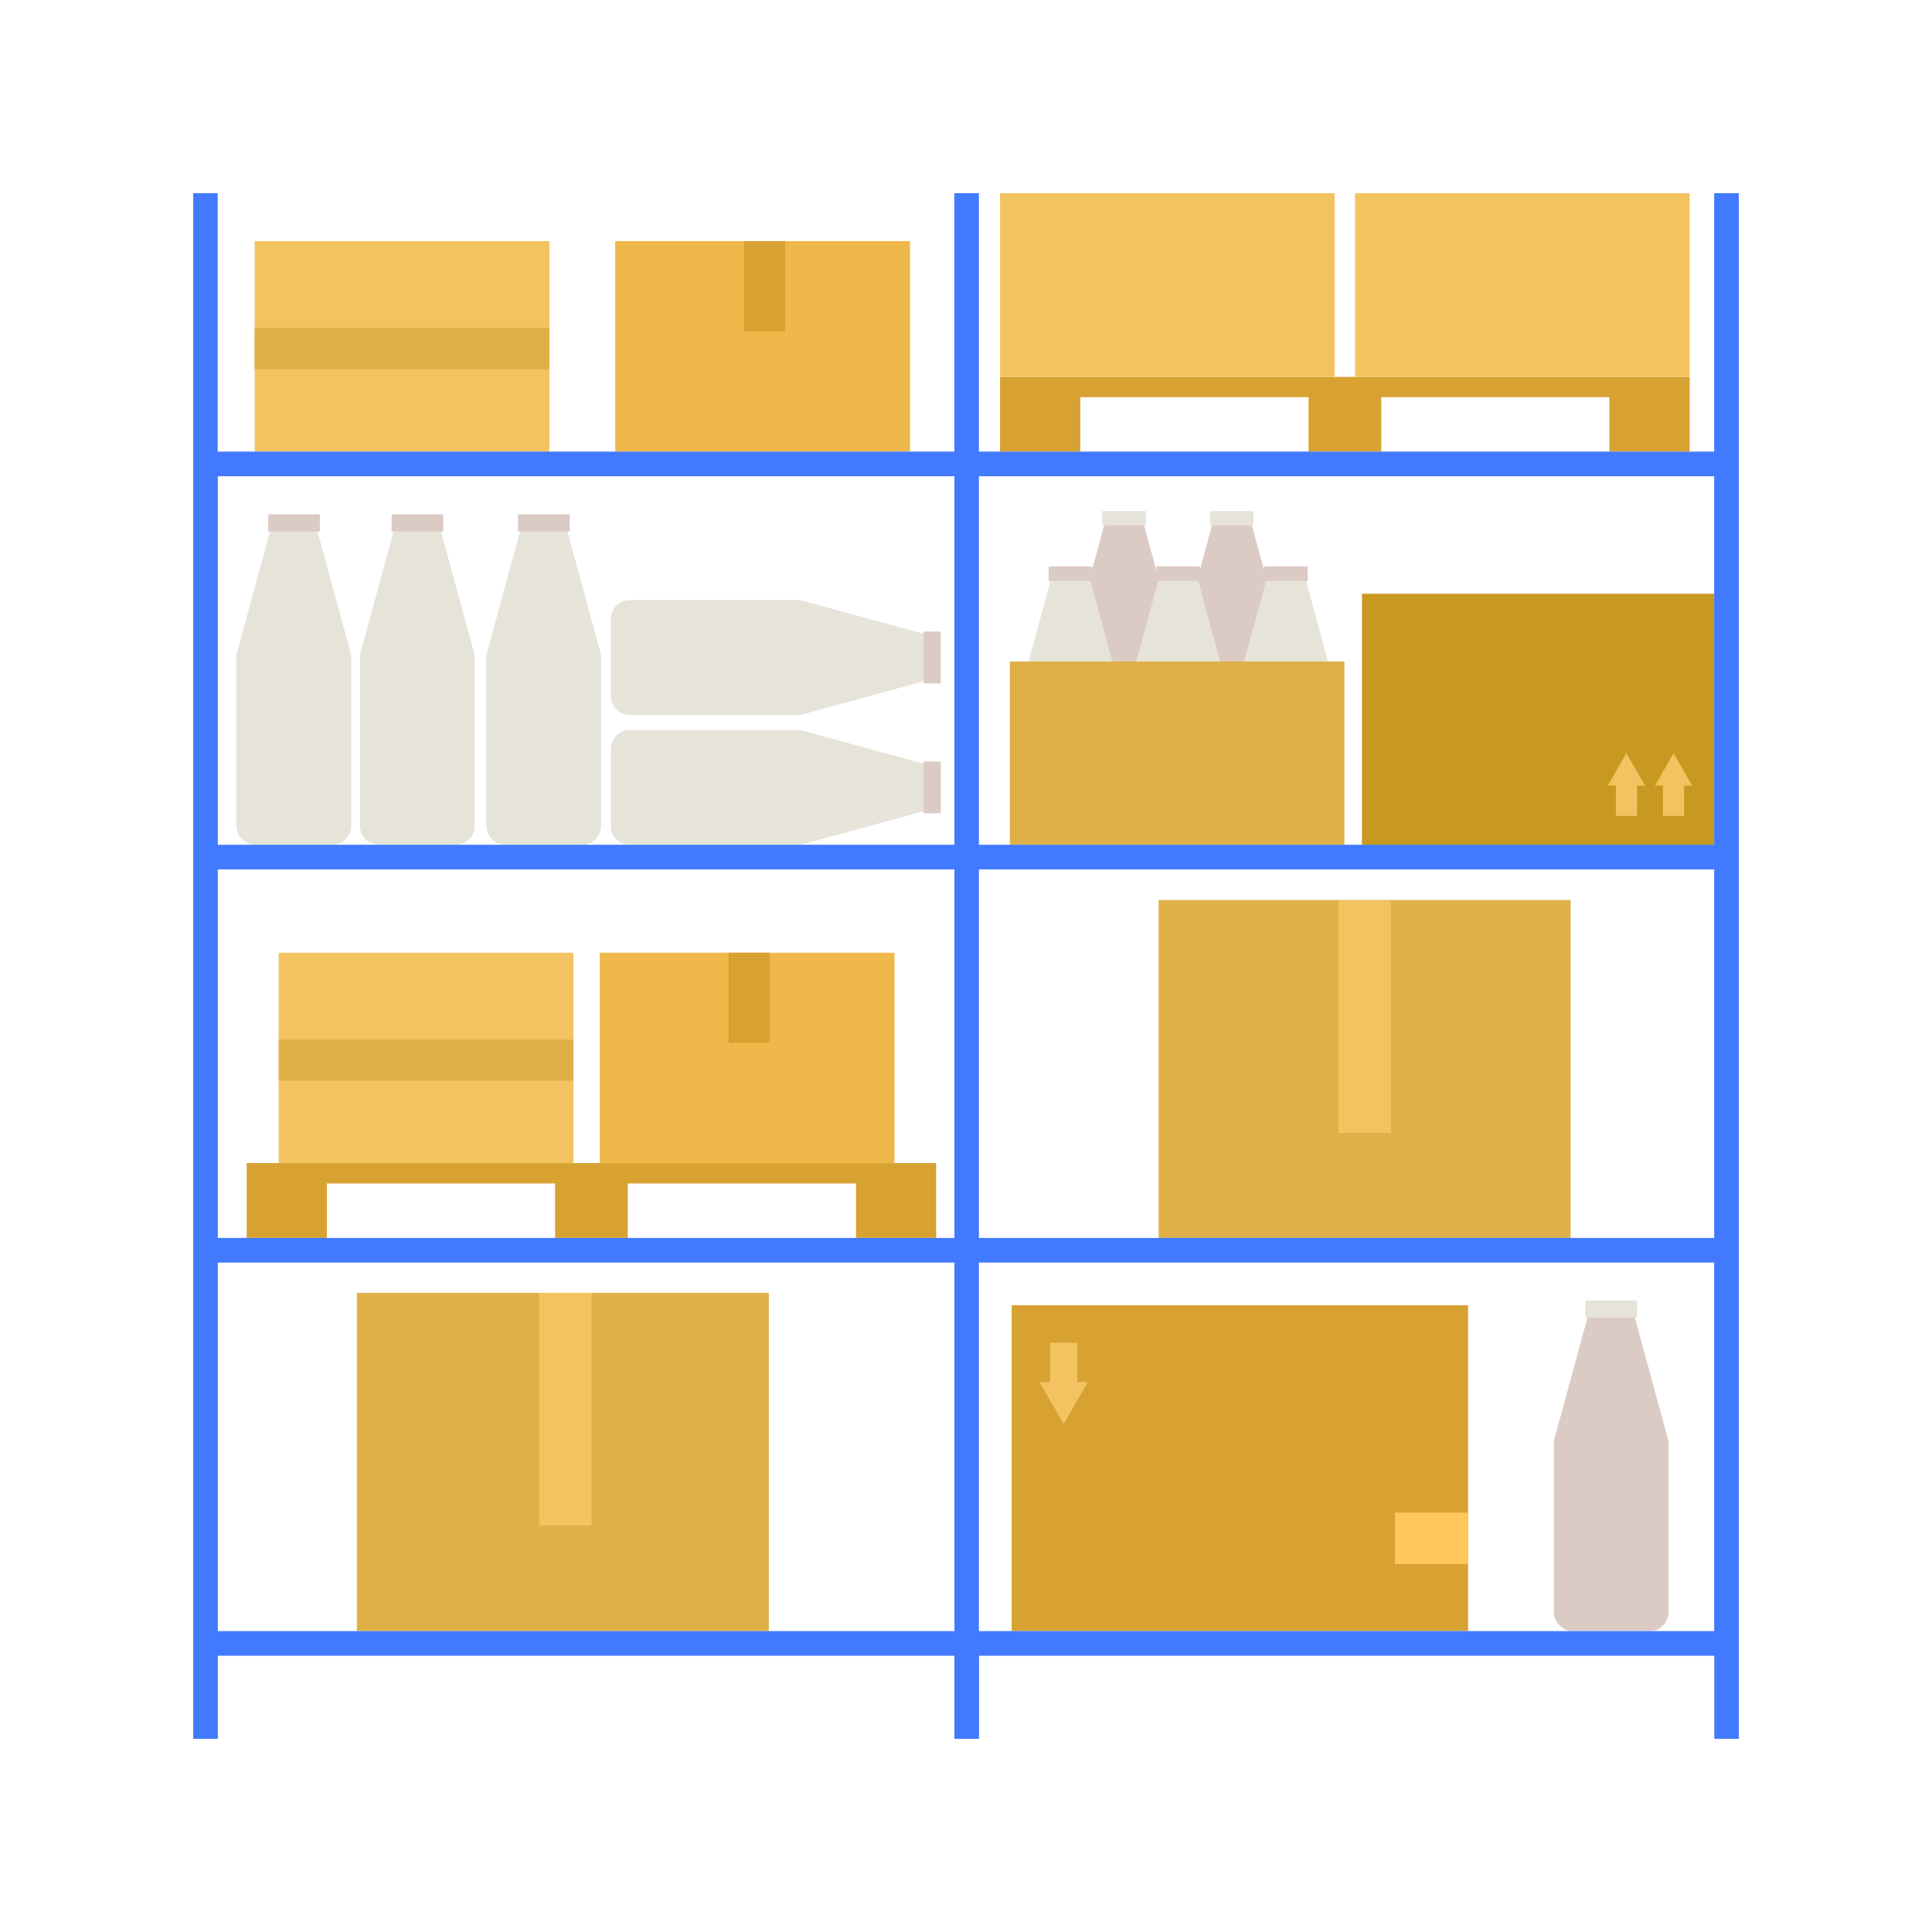
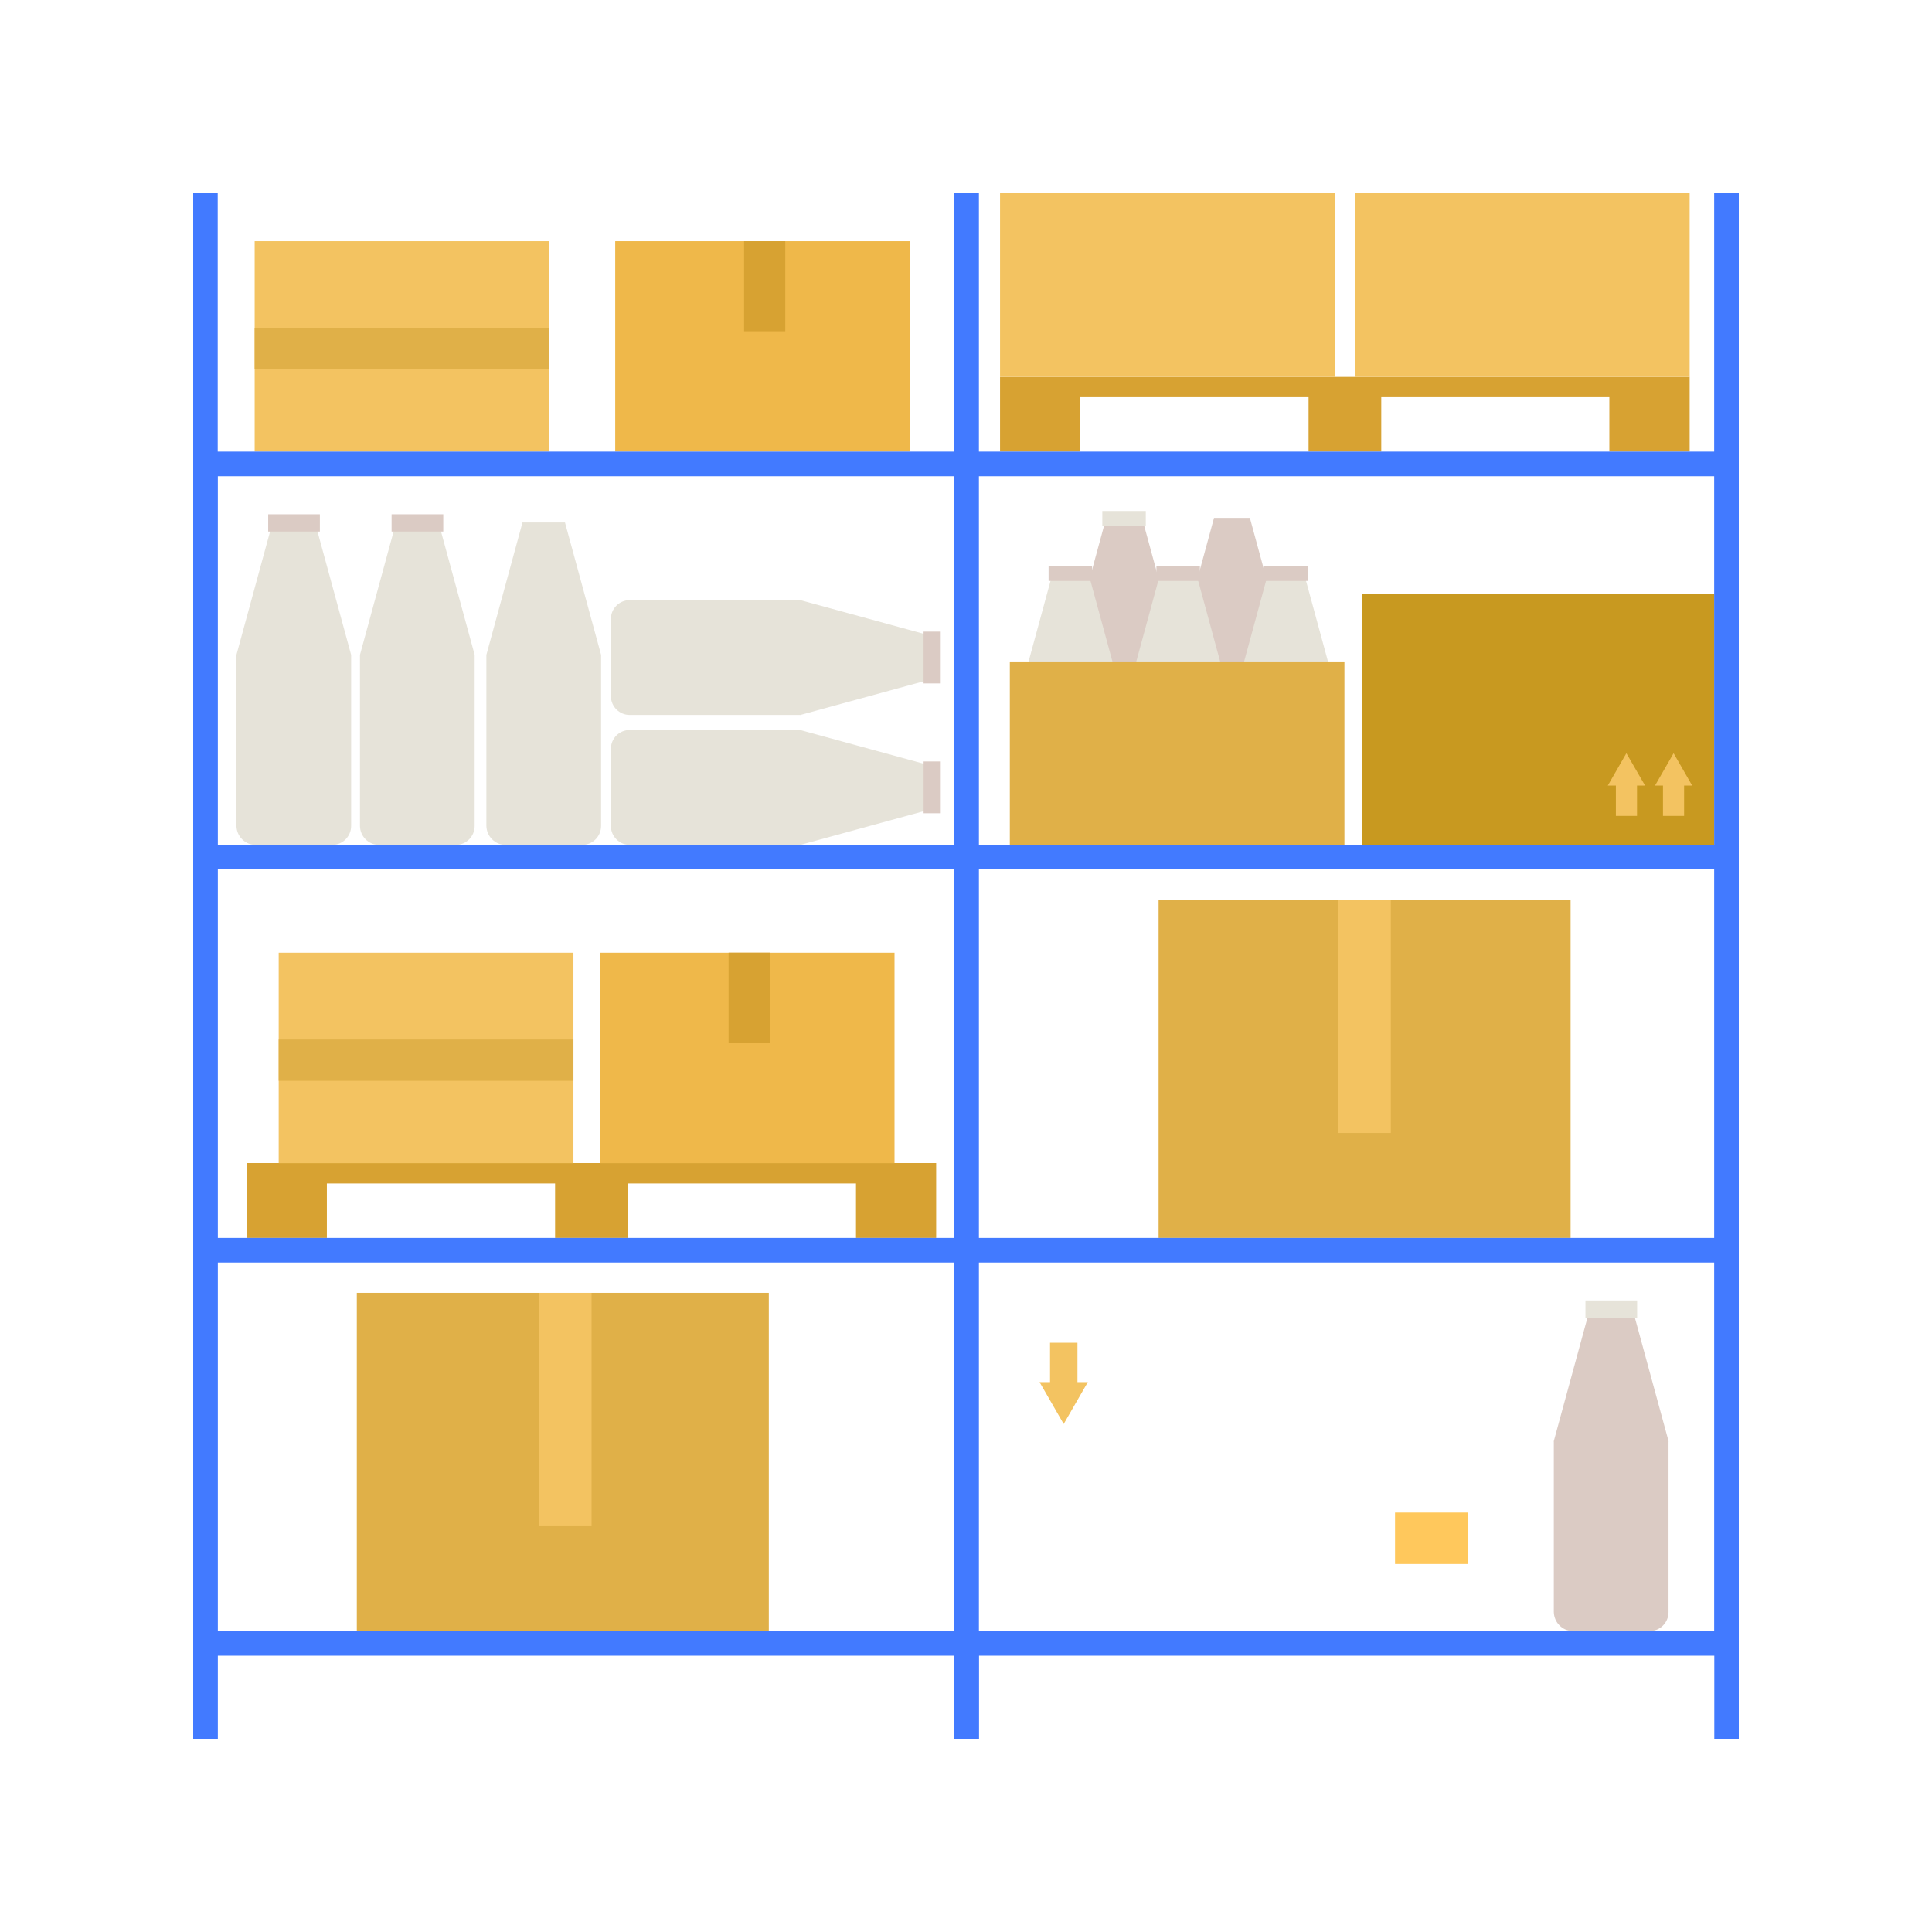
<svg xmlns="http://www.w3.org/2000/svg" version="1.1" x="0px" y="0px" viewBox="0 0 160 160" style="enable-background:new 0 0 160 160;" xml:space="preserve">
  <style type="text/css">
	.st0{fill:#DBCBC4;}
	.st1{fill:#E6E3D9;}
	.st2{fill:#D7A232;}
	.st3{fill:#E0B048;}
	.st4{fill:#F3C361;}
	.st5{fill:#C89920;}
	.st6{fill:#EFB84A;}
	.st7{fill:#FFC85C;}
	.st8{fill:#427AFF;}
</style>
  <g id="Boxen">
    <path class="st0" d="M90.41,65.37h5.36c0.73,0,1.32-0.59,1.32-1.32v-11.9h0.01l-2.52-9.26h-2.97l-2.52,9.26h0.01v11.9   C89.09,64.78,89.68,65.37,90.41,65.37z" />
    <rect x="91.29" y="42.32" class="st1" width="3.6" height="1.2" />
    <path class="st0" d="M99.34,65.37h5.36c0.73,0,1.32-0.59,1.32-1.32v-11.9h0.01l-2.52-9.26h-2.97l-2.52,9.26h0.01v11.9   C98.02,64.78,98.61,65.37,99.34,65.37z" />
-     <rect x="100.21" y="42.32" class="st1" width="3.6" height="1.2" />
    <polygon class="st2" points="20.43,96.32 20.43,102.52 27.07,102.52 27.07,98.01 45.97,98.01 45.97,102.52 51.99,102.52    51.99,98.01 70.89,98.01 70.89,102.52 77.53,102.52 77.53,96.32  " />
    <polygon class="st2" points="82.82,31.21 82.82,37.4 89.47,37.4 89.47,32.89 108.37,32.89 108.37,37.4 114.39,37.4 114.39,32.89    133.28,32.89 133.28,37.4 139.93,37.4 139.93,31.21  " />
    <rect x="29.55" y="107.07" class="st3" width="34.12" height="28.01" />
    <rect x="37.2" y="114.53" transform="matrix(-1.836970e-16 1 -1 -1.836970e-16 163.52 69.872)" class="st4" width="19.26" height="4.34" />
    <rect x="112.79" y="49.17" class="st5" width="29.18" height="20.8" />
    <polygon class="st4" points="140.14,65.06 138.6,62.38 137.06,65.06 137.72,65.06 137.72,67.57 139.47,67.57 139.47,65.06  " />
    <polygon class="st4" points="134.69,62.38 133.15,65.06 133.82,65.06 133.82,67.57 135.57,67.57 135.57,65.06 136.24,65.06  " />
    <rect x="23.08" y="78.9" class="st4" width="24.41" height="17.43" />
    <rect x="49.67" y="78.9" class="st6" width="24.41" height="17.43" />
    <path class="st1" d="M85.97,69.96h5.36c0.73,0,1.32-0.59,1.32-1.32v-11.9h0.01l-2.52-9.26h-2.97l-2.52,9.26h0.01v11.9   C84.65,69.37,85.24,69.96,85.97,69.96z" />
    <rect x="86.84" y="46.91" class="st0" width="3.6" height="1.2" />
    <path class="st1" d="M94.89,69.96h5.36c0.73,0,1.32-0.59,1.32-1.32v-11.9h0.01l-2.52-9.26h-2.97l-2.52,9.26h0.01v11.9   C93.58,69.37,94.17,69.96,94.89,69.96z" />
    <rect x="95.77" y="46.91" class="st0" width="3.6" height="1.2" />
    <path class="st1" d="M103.82,69.96h5.36c0.73,0,1.32-0.59,1.32-1.32v-11.9h0.01l-2.52-9.26h-2.97l-2.52,9.26h0.01v11.9   C102.5,69.37,103.09,69.96,103.82,69.96z" />
    <rect x="104.7" y="46.91" class="st0" width="3.6" height="1.2" />
    <rect x="23.08" y="86.09" class="st3" width="24.41" height="3.42" />
    <rect x="21.09" y="19.97" class="st4" width="24.41" height="17.43" />
    <rect x="21.09" y="27.16" class="st3" width="24.41" height="3.42" />
    <rect x="58.3" y="80.92" transform="matrix(-1.836970e-16 1 -1 -1.836970e-16 144.668 20.595)" class="st2" width="7.46" height="3.41" />
    <rect x="50.95" y="19.97" class="st6" width="24.41" height="17.43" />
    <rect x="59.59" y="21.99" transform="matrix(-1.836970e-16 1 -1 -1.836970e-16 87.023 -39.62)" class="st2" width="7.46" height="3.41" />
    <rect x="95.95" y="74.54" class="st3" width="34.12" height="27.98" />
    <rect x="103.37" y="82.01" transform="matrix(-1.836970e-16 1 -1 -1.836970e-16 197.191 -28.833)" class="st4" width="19.29" height="4.34" />
    <path class="st1" d="M21.16,69.97h6.36c0.86,0,1.56-0.7,1.56-1.57V54.27h0.01l-3-11h-3.52l-3,11h0.01v14.13   C19.6,69.27,20.3,69.97,21.16,69.97z" />
    <rect x="22.21" y="42.59" class="st0" width="4.28" height="1.43" />
    <path class="st1" d="M31.39,69.97h6.36c0.86,0,1.56-0.7,1.56-1.57V54.27h0.01l-3-11h-3.52l-3,11h0.01v14.13   C29.82,69.27,30.52,69.97,31.39,69.97z" />
    <rect x="32.43" y="42.59" class="st0" width="4.28" height="1.43" />
    <path class="st1" d="M41.86,69.97h6.36c0.86,0,1.56-0.7,1.56-1.57V54.27h0.01l-3-11h-3.52l-3,11h0.01v14.13   C40.3,69.27,41,69.97,41.86,69.97z" />
-     <rect x="42.9" y="42.59" class="st0" width="4.28" height="1.43" />
    <path class="st1" d="M50.59,62.02v6.38c0,0.87,0.7,1.57,1.56,1.57h14.1v0.01l10.98-3v-3.53l-10.98-3v0.01h-14.1   C51.29,60.45,50.59,61.15,50.59,62.02z" />
    <rect x="75.05" y="64.49" transform="matrix(-1.836970e-16 1 -1 -1.836970e-16 142.4 -11.989)" class="st0" width="4.29" height="1.42" />
-     <rect x="83.79" y="108.09" transform="matrix(-1 -1.224647e-16 1.224647e-16 -1 205.371 243.166)" class="st2" width="37.8" height="26.98" />
    <polygon class="st4" points="89.23,114.46 89.23,111.2 86.96,111.2 86.96,114.46 86.09,114.46 88.09,117.93 90.09,114.46  " />
    <rect x="115.54" y="125.27" transform="matrix(-1 -1.224647e-16 1.224647e-16 -1 237.121 254.796)" class="st7" width="6.05" height="4.26" />
    <path class="st0" d="M130.26,135.08h6.36c0.86,0,1.56-0.7,1.56-1.57v-14.13h0.01l-3-11h-3.52l-3,11h0.01v14.13   C128.7,134.37,129.4,135.08,130.26,135.08z" />
    <rect x="131.3" y="107.7" class="st1" width="4.28" height="1.43" />
    <path class="st1" d="M50.59,51.26v6.38c0,0.87,0.7,1.57,1.56,1.57h14.1v0.01l10.98-3v-3.53l-10.98-3v0.01h-14.1   C51.29,49.7,50.59,50.4,50.59,51.26z" />
    <rect x="75.05" y="53.74" transform="matrix(-1.836970e-16 1 -1 -1.836970e-16 131.647 -22.742)" class="st0" width="4.29" height="1.42" />
    <rect x="83.63" y="54.78" class="st3" width="27.71" height="15.19" />
    <rect x="82.82" y="16" class="st4" width="27.71" height="15.21" />
    <rect x="112.22" y="16" class="st4" width="27.71" height="15.21" />
  </g>
  <g id="Regal">
    <path class="st8" d="M141.96,16v21.4H81.07V16h-2.04v21.4h-61V16H16v128h2.04v-6.88h61V144h2.04v-6.88h60.89V144H144V16H141.96z    M79.04,135.08h-61v-30.52h61V135.08z M79.04,102.52h-61V72h61V102.52z M79.04,69.96h-61V39.44h61V69.96z M81.07,39.44h60.89v30.52   H81.07V39.44z M81.07,72h60.89v30.52H81.07V72z M81.07,135.08v-30.52h60.89v30.52H81.07z" />
  </g>
</svg>